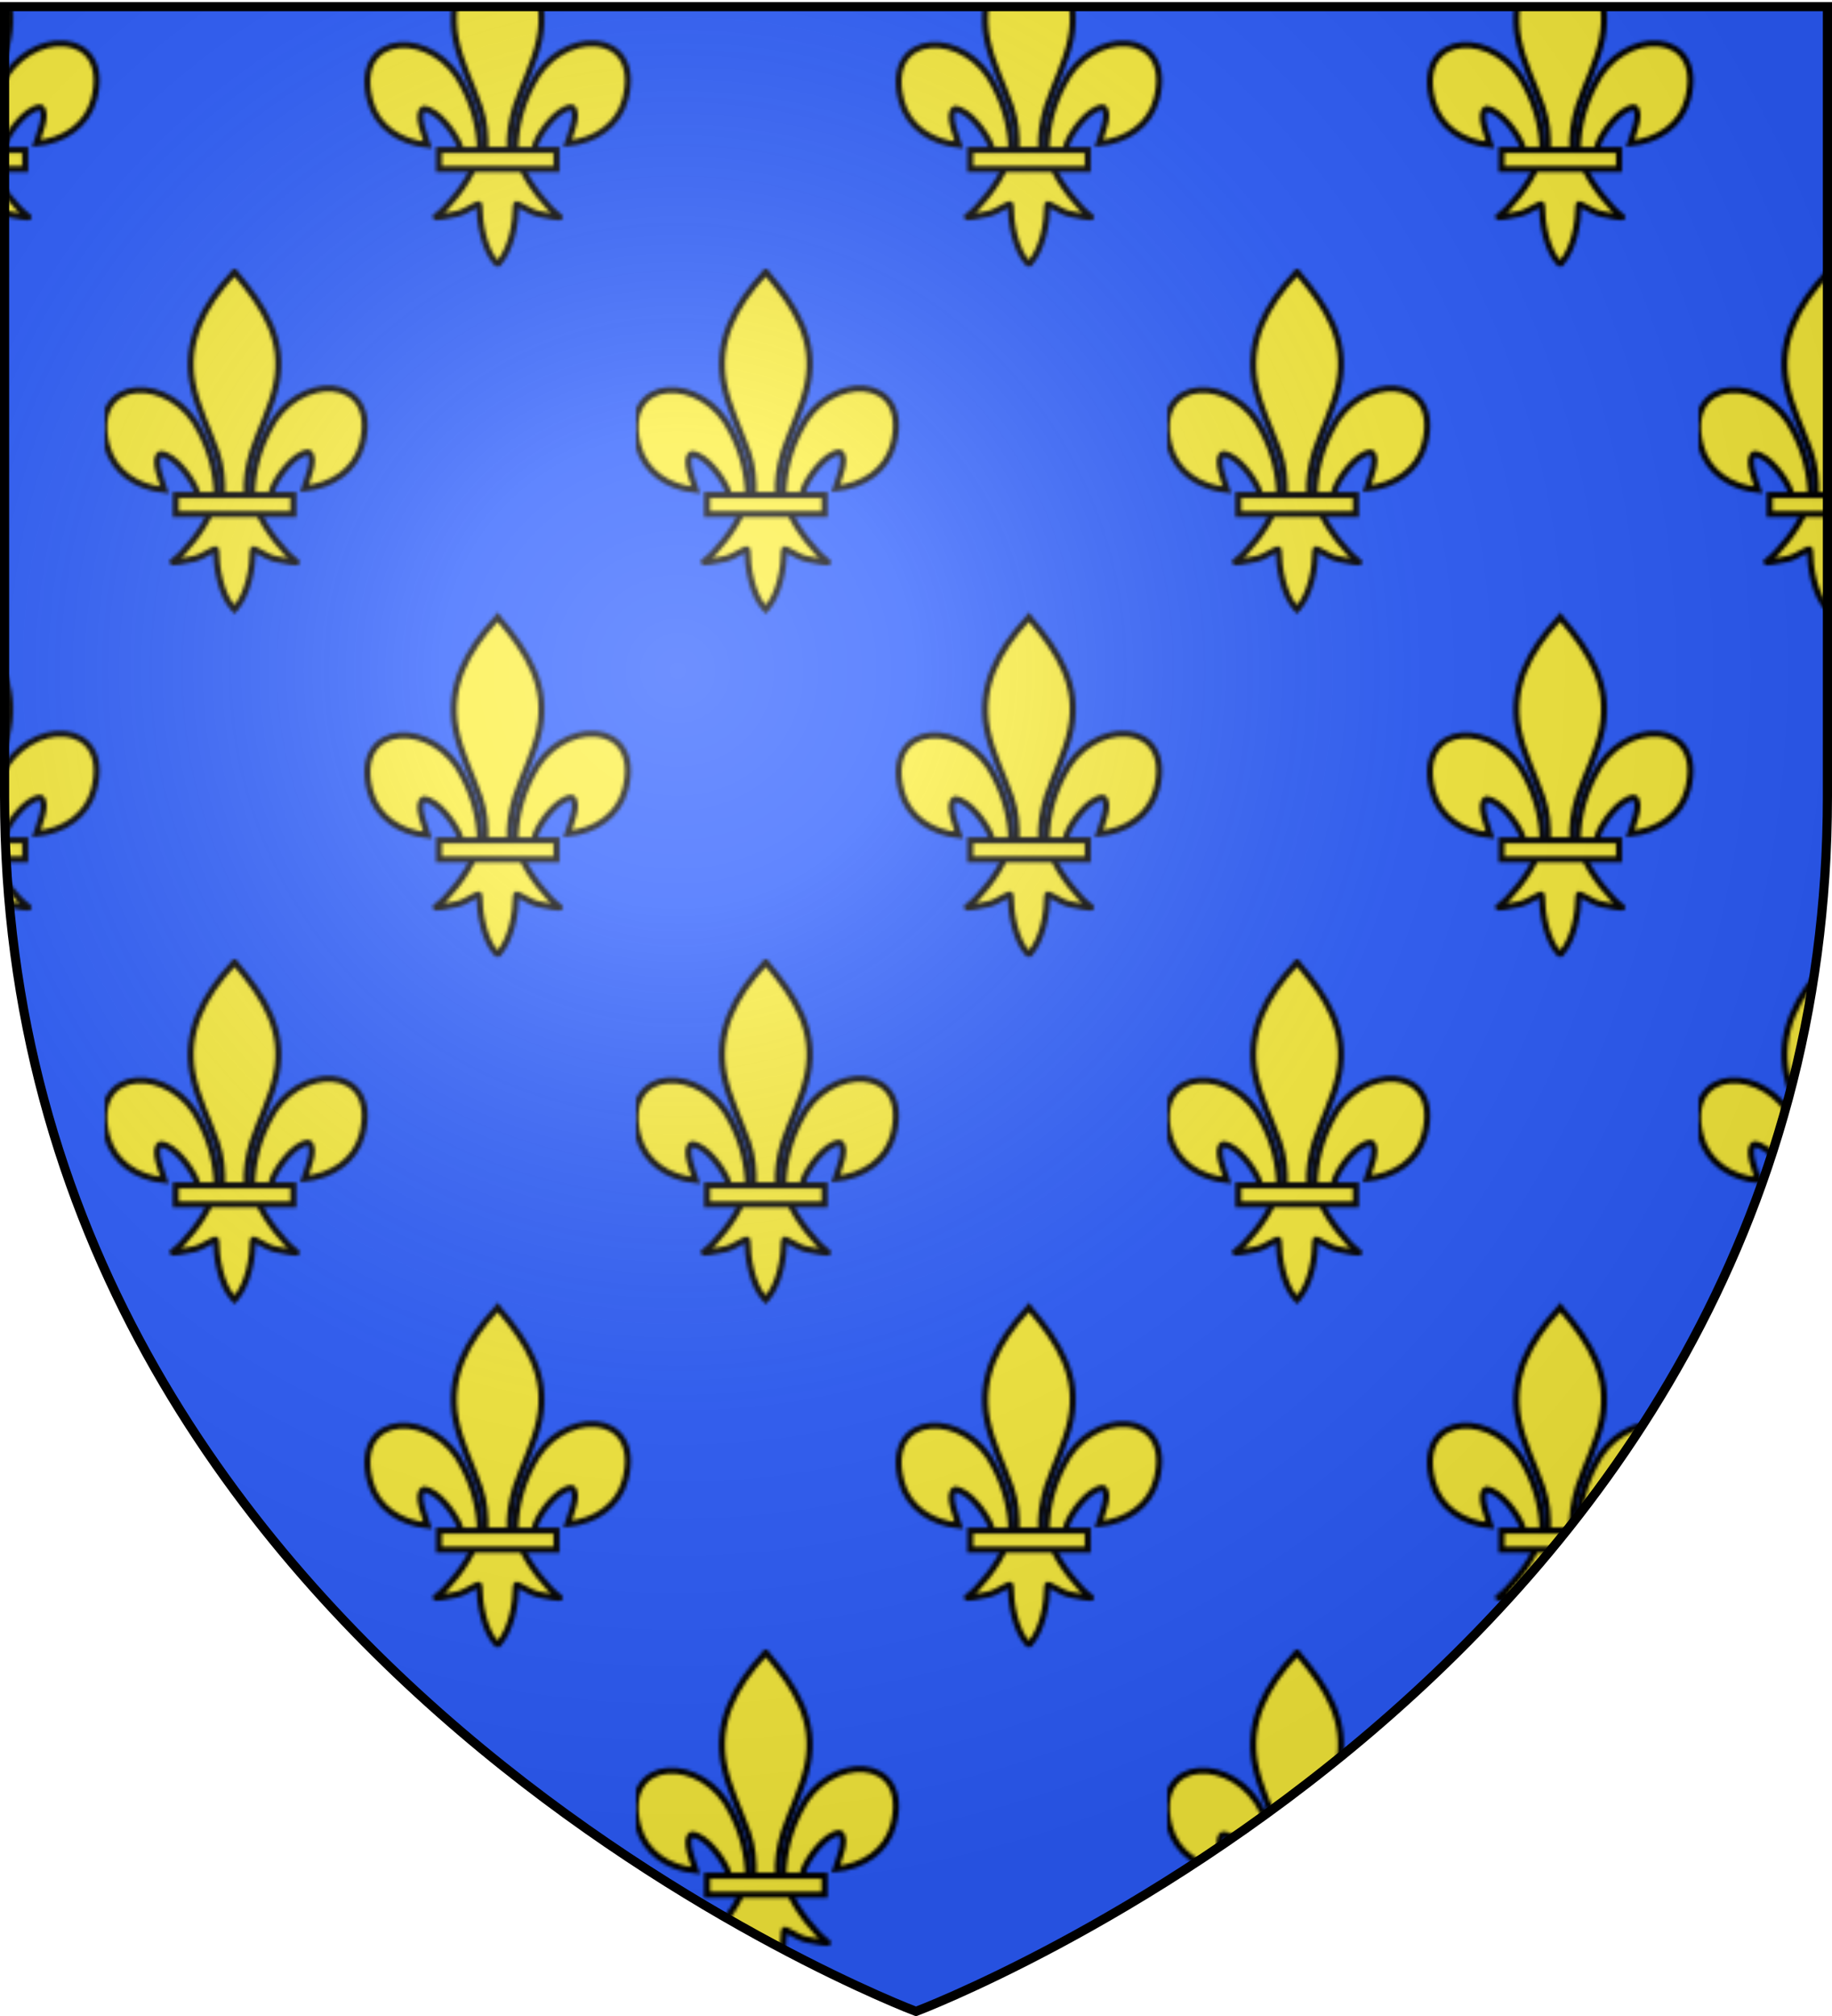
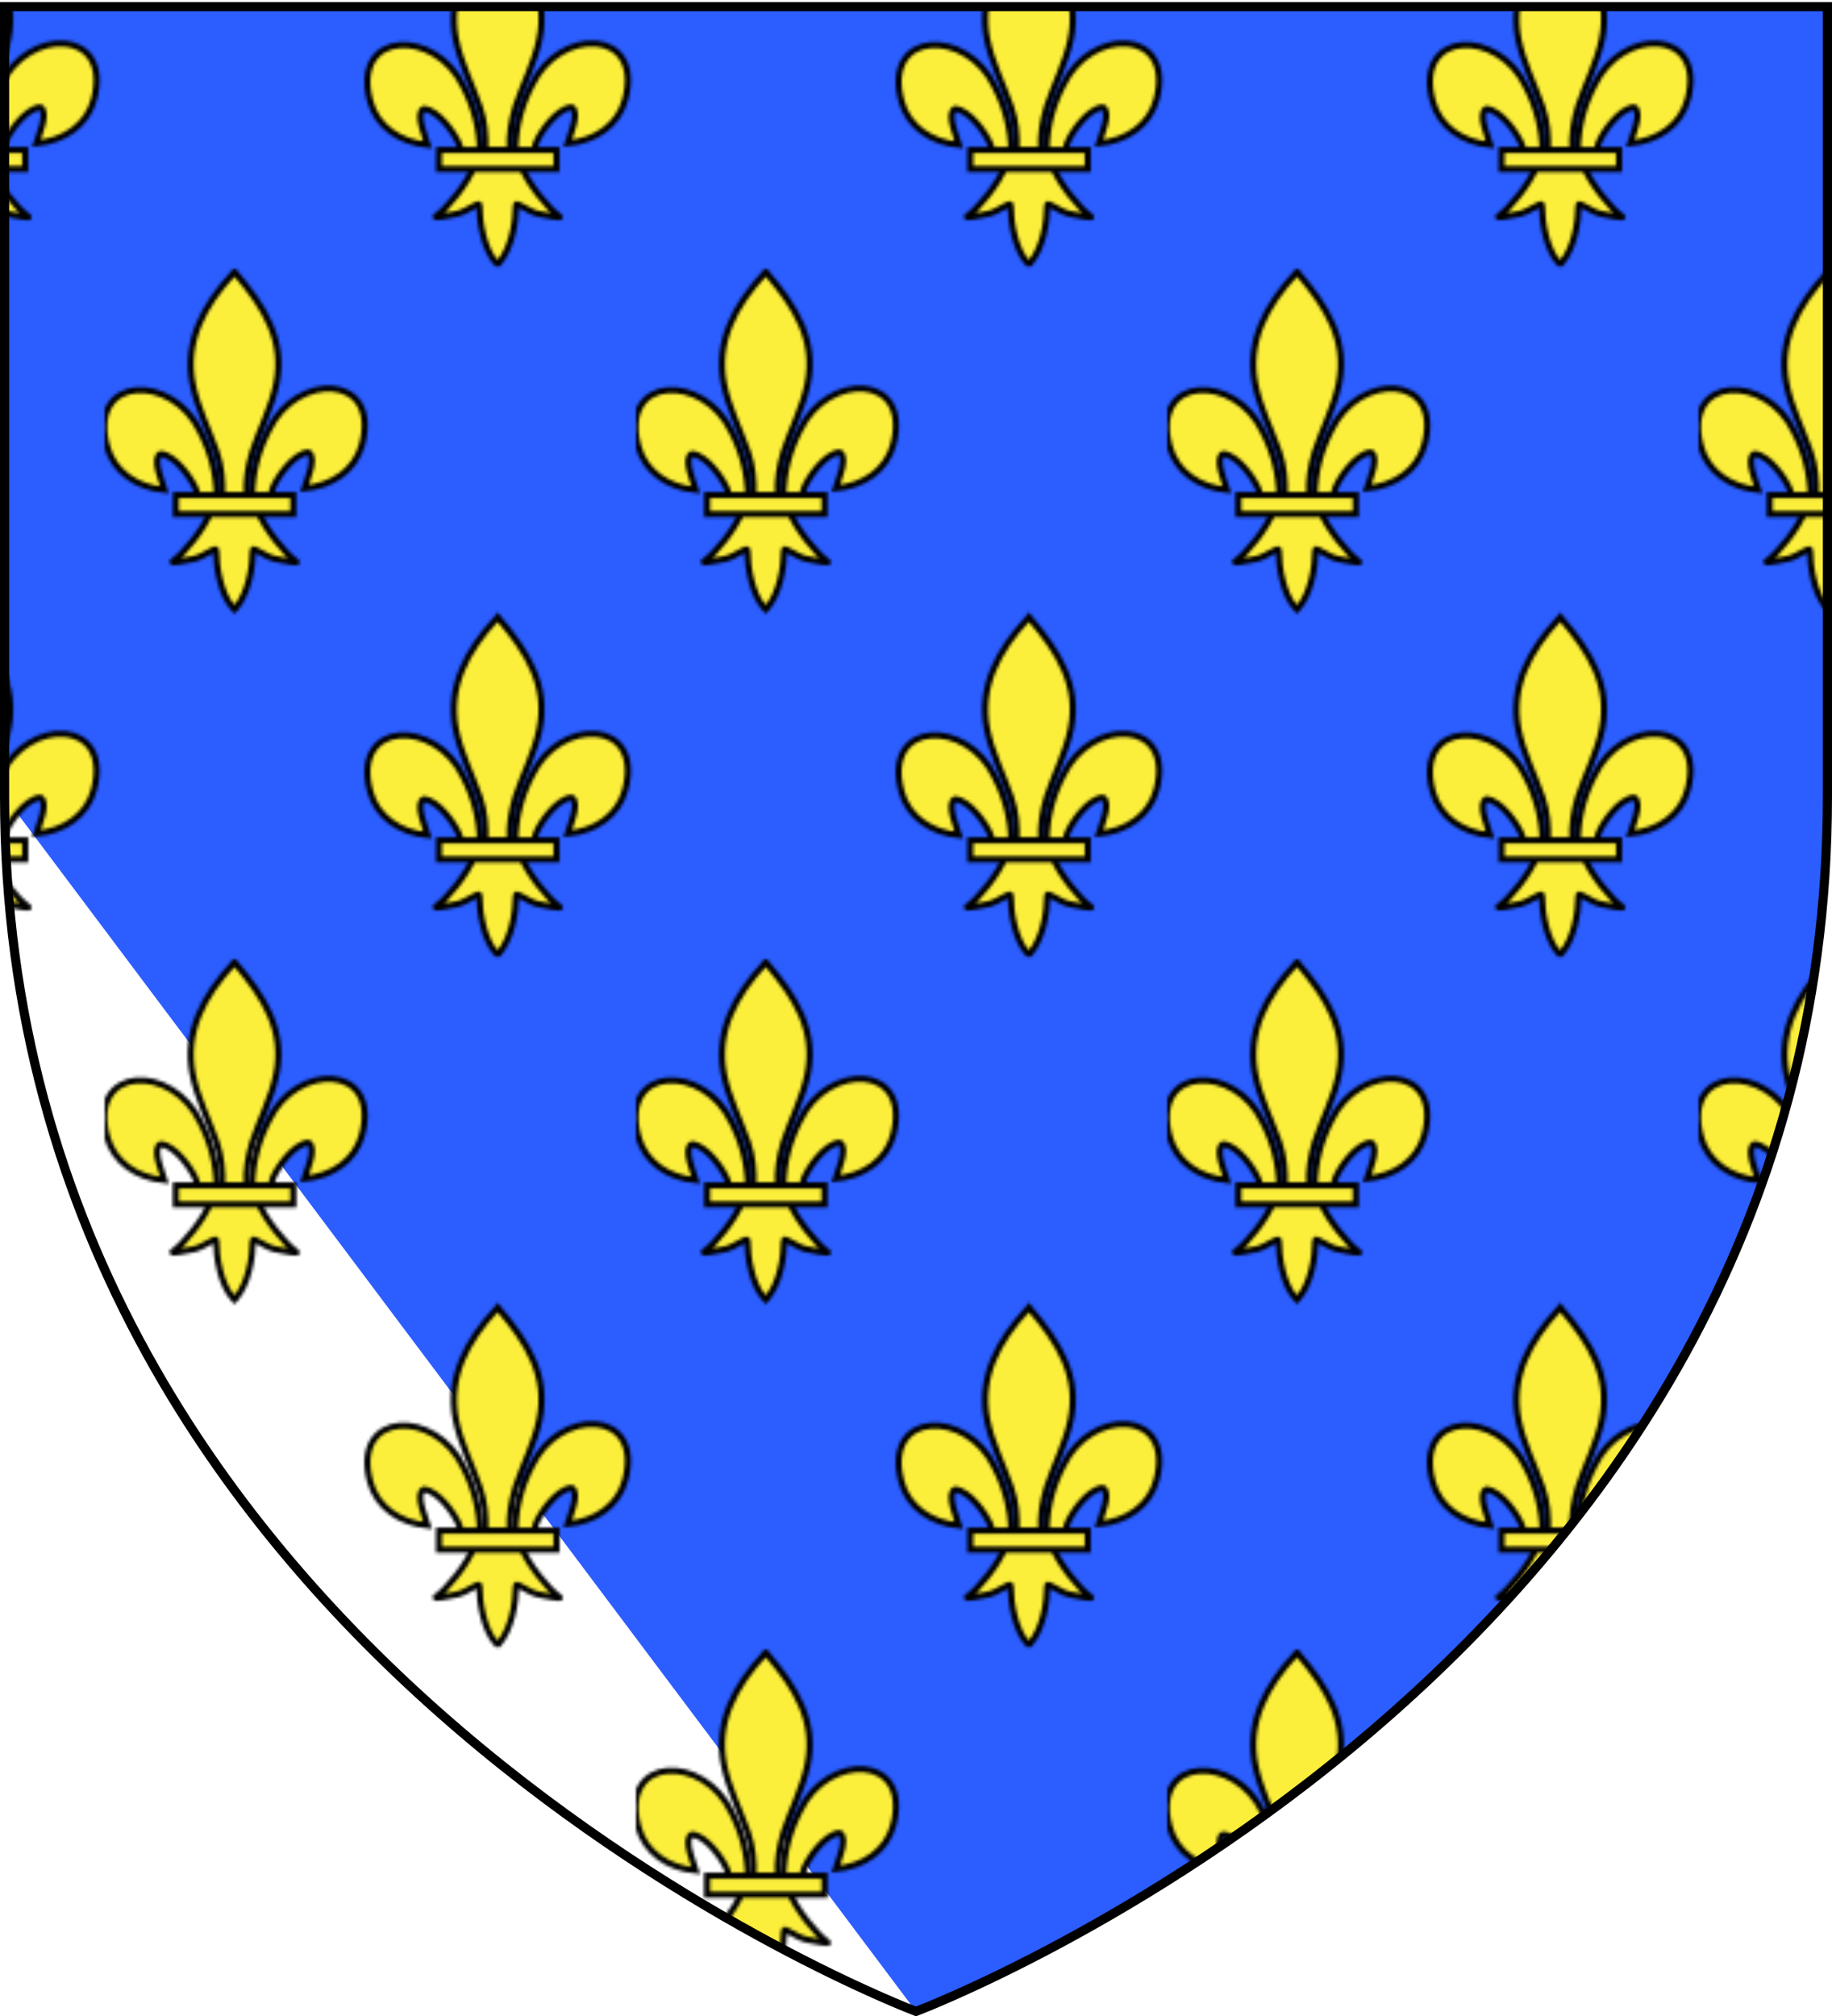
<svg xmlns="http://www.w3.org/2000/svg" xmlns:xlink="http://www.w3.org/1999/xlink" version="1.0" width="600" height="660">
  <defs>
    <radialGradient cx="221.445" cy="226.331" r="300" fx="221.445" fy="226.331" id="c" xlink:href="#a" gradientUnits="userSpaceOnUse" gradientTransform="matrix(1.353 0 0 1.349 -77.63 -85.747)" />
    <linearGradient id="a">
      <stop style="stop-color:white;stop-opacity:.314" offset="0" />
      <stop style="stop-color:white;stop-opacity:.251" offset=".19" />
      <stop style="stop-color:#6b6b6b;stop-opacity:.125" offset=".6" />
      <stop style="stop-color:black;stop-opacity:.125" offset="1" />
    </linearGradient>
    <pattern id="b" patternTransform="translate(-487.7 314.025)" height="225.194" width="173.264" patternUnits="userSpaceOnUse">
      <path d="M-2816.653 556.068c1.425-61.956 16.751-119.54 45.29-174.109 74.714-157.186 302.92-153.432 252.615 38.811-18.537 70.84-81.509 112.474-156.319 119.615 5.4-18.665 35.1-84.652 11.124-97.561-38.338 1.448-85.944 67.705-97.392 99.3-1.653 4.537-1.19 9.779-3.036 14.24" style="opacity:1;fill:#fcef3c;fill-opacity:1;fill-rule:evenodd;stroke:#000;stroke-width:16.579;stroke-linecap:butt;stroke-linejoin:miter;stroke-miterlimit:4;stroke-dasharray:none;stroke-opacity:1;display:inline" transform="matrix(.121 0 0 .121 389.055 6.505)" />
      <path d="M-2911.691 560.164c-1.425-61.956-16.752-119.54-45.29-174.109-74.714-157.186-302.92-153.432-252.615 38.812 18.537 70.839 81.508 112.473 156.319 119.615-5.4-18.666-35.1-84.653-11.125-97.562 38.338 1.448 85.945 67.705 97.393 99.3 1.653 4.537 1.19 9.779 3.036 14.24" style="opacity:1;fill:#fcef3c;fill-opacity:1;fill-rule:evenodd;stroke:#000;stroke-width:16.579;stroke-linecap:butt;stroke-linejoin:miter;stroke-miterlimit:4;stroke-dasharray:none;stroke-opacity:1" transform="matrix(.121 0 0 .121 389.055 6.505)" />
      <path d="M-2868.588-40.088c-78.715 84.85-131.565 182.961-108.782 298.031 12.57 63.484 43.042 122.28 64.532 183.437 13.436 38.37 16.872 78.452 15.28 118.782h66.782c-3.196-40.626 3.807-79.999 15.281-118.782 20.475-61.538 51.626-119.905 64.532-183.437 24.128-118.78-32.507-208.36-108.438-297.656l-4.64-5.919-4.547 5.544z" style="opacity:1;fill:#fcef3c;fill-opacity:1;fill-rule:nonzero;stroke:#000;stroke-width:16.579;stroke-linecap:butt;stroke-linejoin:miter;stroke-miterlimit:4;stroke-dasharray:none;stroke-opacity:1" transform="matrix(.121 0 0 .121 389.055 6.505)" />
      <path d="M-2930.87 607.193c-13.961 39.13-70.888 110.792-101.125 131.219-7.842 5.298 37.487-3.052 57.782-7.5 26.619-5.835 61.217-34.198 60.406-24.188-.076 45.838 12.81 122.324 46.406 157.469l3.182 3.388 3.287-3.388c33.578-39.171 46.237-108.042 46.406-157.469-.811-10.01 33.787 18.353 60.406 24.188 20.295 4.448 65.624 12.798 57.782 7.5-30.237-20.427-87.132-92.089-101.094-131.219h-133.438z" style="opacity:1;fill:#fcef3c;fill-opacity:1;fill-rule:evenodd;stroke:#000;stroke-width:16.579;stroke-linecap:butt;stroke-linejoin:miter;stroke-miterlimit:4;stroke-dasharray:none;stroke-opacity:1" transform="matrix(.121 0 0 .121 389.055 6.505)" />
      <path style="opacity:1;fill:#fcef3c;fill-opacity:1;stroke:#000;stroke-width:16.579;stroke-miterlimit:4;stroke-dasharray:none;stroke-opacity:1" d="M-3022.862 558.171h317.888v51.503h-317.888z" transform="matrix(.121 0 0 .121 389.055 6.505)" />
      <path d="M-2816.653 556.068c1.425-61.956 16.751-119.54 45.29-174.109 74.714-157.186 302.92-153.432 252.615 38.811-18.537 70.84-81.509 112.474-156.319 119.615 5.4-18.665 35.1-84.652 11.124-97.561-38.338 1.448-85.944 67.705-97.392 99.3-1.653 4.537-1.19 9.779-3.036 14.24" style="opacity:1;fill:#fcef3c;fill-opacity:1;fill-rule:evenodd;stroke:#000;stroke-width:16.579;stroke-linecap:butt;stroke-linejoin:miter;stroke-miterlimit:4;stroke-dasharray:none;stroke-opacity:1;display:inline" transform="matrix(.121 0 0 .121 475.248 119.534)" />
      <path d="M-2911.691 560.164c-1.425-61.956-16.752-119.54-45.29-174.109-74.714-157.186-302.92-153.432-252.615 38.812 18.537 70.839 81.508 112.473 156.319 119.615-5.4-18.666-35.1-84.653-11.125-97.562 38.338 1.448 85.945 67.705 97.393 99.3 1.653 4.537 1.19 9.779 3.036 14.24" style="opacity:1;fill:#fcef3c;fill-opacity:1;fill-rule:evenodd;stroke:#000;stroke-width:16.579;stroke-linecap:butt;stroke-linejoin:miter;stroke-miterlimit:4;stroke-dasharray:none;stroke-opacity:1" transform="matrix(.121 0 0 .121 475.248 119.534)" />
      <path d="M-2868.588-40.088c-78.715 84.85-131.565 182.961-108.782 298.031 12.57 63.484 43.042 122.28 64.532 183.437 13.436 38.37 16.872 78.452 15.28 118.782h66.782c-3.196-40.626 3.807-79.999 15.281-118.782 20.475-61.538 51.626-119.905 64.532-183.437 24.128-118.78-32.507-208.36-108.438-297.656l-4.64-5.919-4.547 5.544z" style="opacity:1;fill:#fcef3c;fill-opacity:1;fill-rule:nonzero;stroke:#000;stroke-width:16.579;stroke-linecap:butt;stroke-linejoin:miter;stroke-miterlimit:4;stroke-dasharray:none;stroke-opacity:1" transform="matrix(.121 0 0 .121 475.248 119.534)" />
      <path d="M-2930.87 607.193c-13.961 39.13-70.888 110.792-101.125 131.219-7.842 5.298 37.487-3.052 57.782-7.5 26.619-5.835 61.217-34.198 60.406-24.188-.076 45.838 12.81 122.324 46.406 157.469l3.182 3.388 3.287-3.388c33.578-39.171 46.237-108.042 46.406-157.469-.811-10.01 33.787 18.353 60.406 24.188 20.295 4.448 65.624 12.798 57.782 7.5-30.237-20.427-87.132-92.089-101.094-131.219h-133.438z" style="opacity:1;fill:#fcef3c;fill-opacity:1;fill-rule:evenodd;stroke:#000;stroke-width:16.579;stroke-linecap:butt;stroke-linejoin:miter;stroke-miterlimit:4;stroke-dasharray:none;stroke-opacity:1" transform="matrix(.121 0 0 .121 475.248 119.534)" />
      <path style="opacity:1;fill:#fcef3c;fill-opacity:1;stroke:#000;stroke-width:16.579;stroke-miterlimit:4;stroke-dasharray:none;stroke-opacity:1" d="M-3022.862 558.171h317.888v51.503h-317.888z" transform="matrix(.121 0 0 .121 475.248 119.534)" />
    </pattern>
  </defs>
  <g style="opacity:1;display:inline">
-     <path d="M300 658.5s298.5-112.32 298.5-397.772V2.176H1.5v258.552C1.5 546.18 300 658.5 300 658.5z" style="fill:#2b5dff;fill-opacity:1;fill-rule:evenodd;stroke:none;stroke-width:1px;stroke-linecap:butt;stroke-linejoin:miter;stroke-opacity:1" />
+     <path d="M300 658.5s298.5-112.32 298.5-397.772V2.176H1.5v258.552z" style="fill:#2b5dff;fill-opacity:1;fill-rule:evenodd;stroke:none;stroke-width:1px;stroke-linecap:butt;stroke-linejoin:miter;stroke-opacity:1" />
  </g>
  <path d="M300.275 659.13s298.5-112.32 298.5-397.771V2.807h-597V261.36c0 285.451 298.5 397.772 298.5 397.772z" style="opacity:1;fill:url(#b);fill-opacity:1;fill-rule:evenodd;stroke:none;stroke-width:1px;stroke-linecap:butt;stroke-linejoin:miter;stroke-opacity:1;display:inline" />
-   <path d="M300 658.5s298.5-112.32 298.5-397.772V2.176H1.5v258.552C1.5 546.18 300 658.5 300 658.5z" style="opacity:1;fill:url(#c);fill-opacity:1;fill-rule:evenodd;stroke:none;stroke-width:1px;stroke-linecap:butt;stroke-linejoin:miter;stroke-opacity:1" />
  <path d="M300 658.5S1.5 546.18 1.5 260.728V2.176h597v258.552C598.5 546.18 300 658.5 300 658.5z" style="opacity:1;fill:none;fill-opacity:1;fill-rule:evenodd;stroke:#000;stroke-width:3;stroke-linecap:butt;stroke-linejoin:miter;stroke-miterlimit:4;stroke-dasharray:none;stroke-opacity:1" />
</svg>